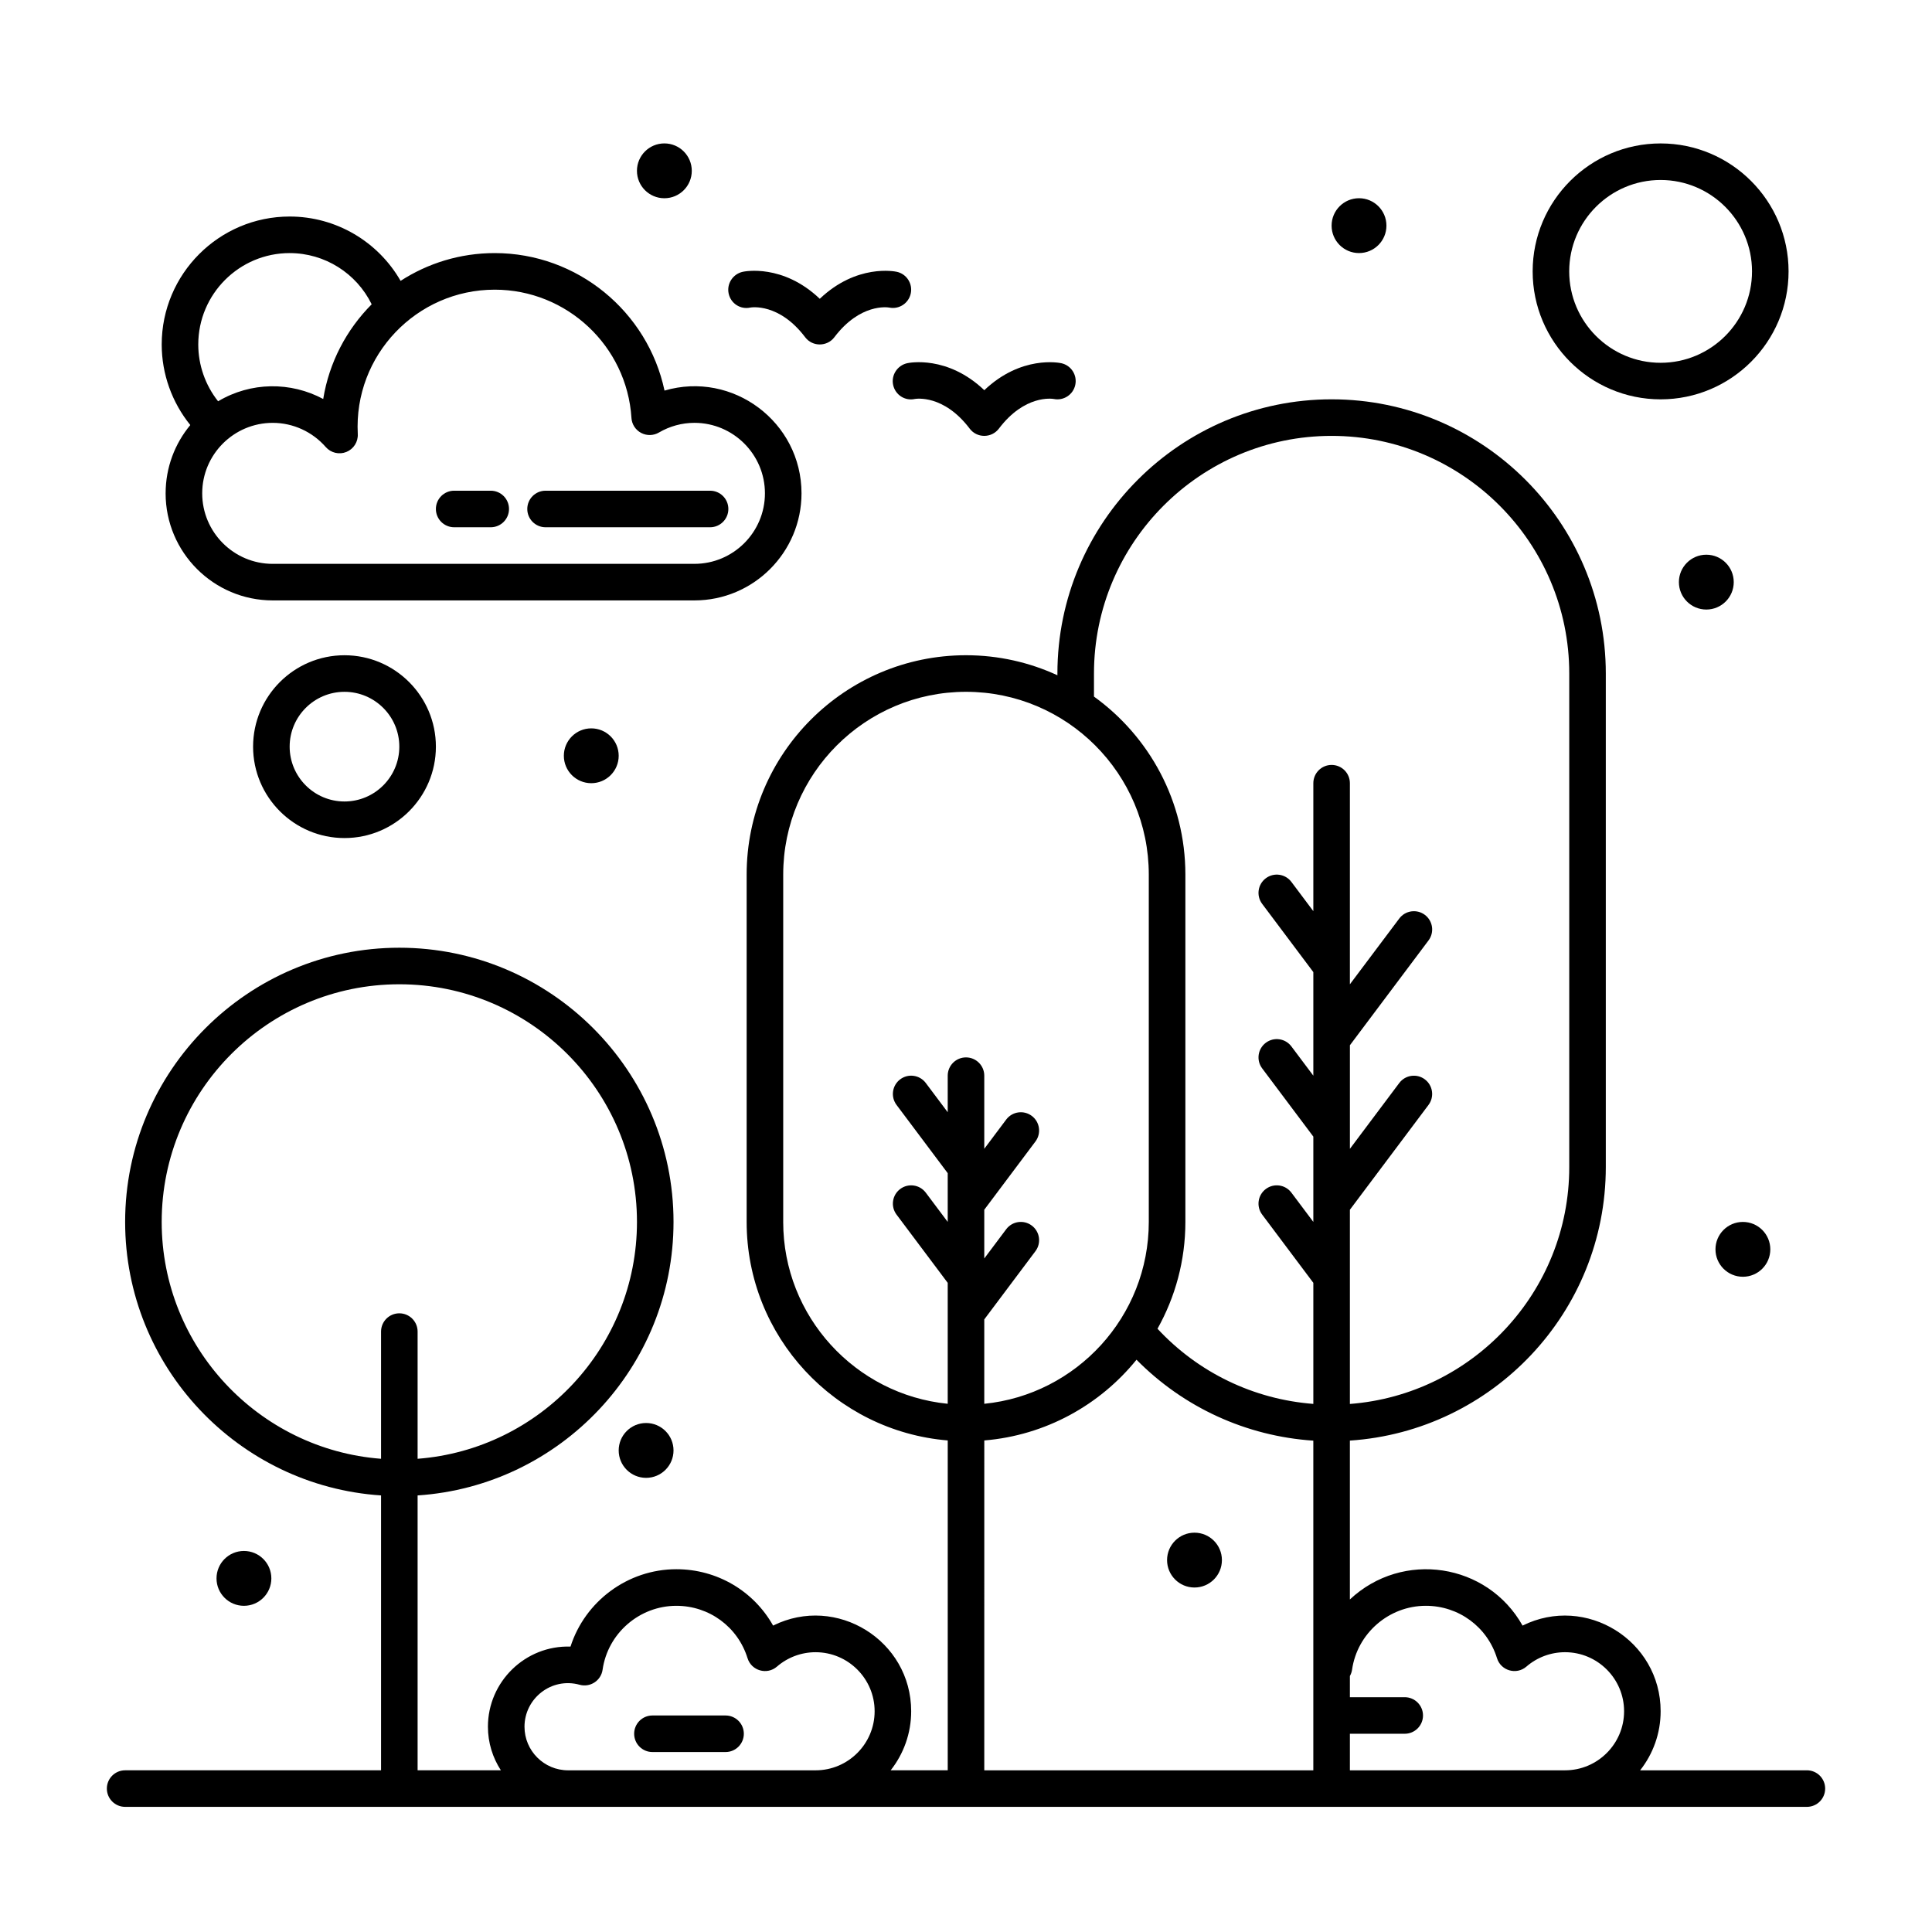
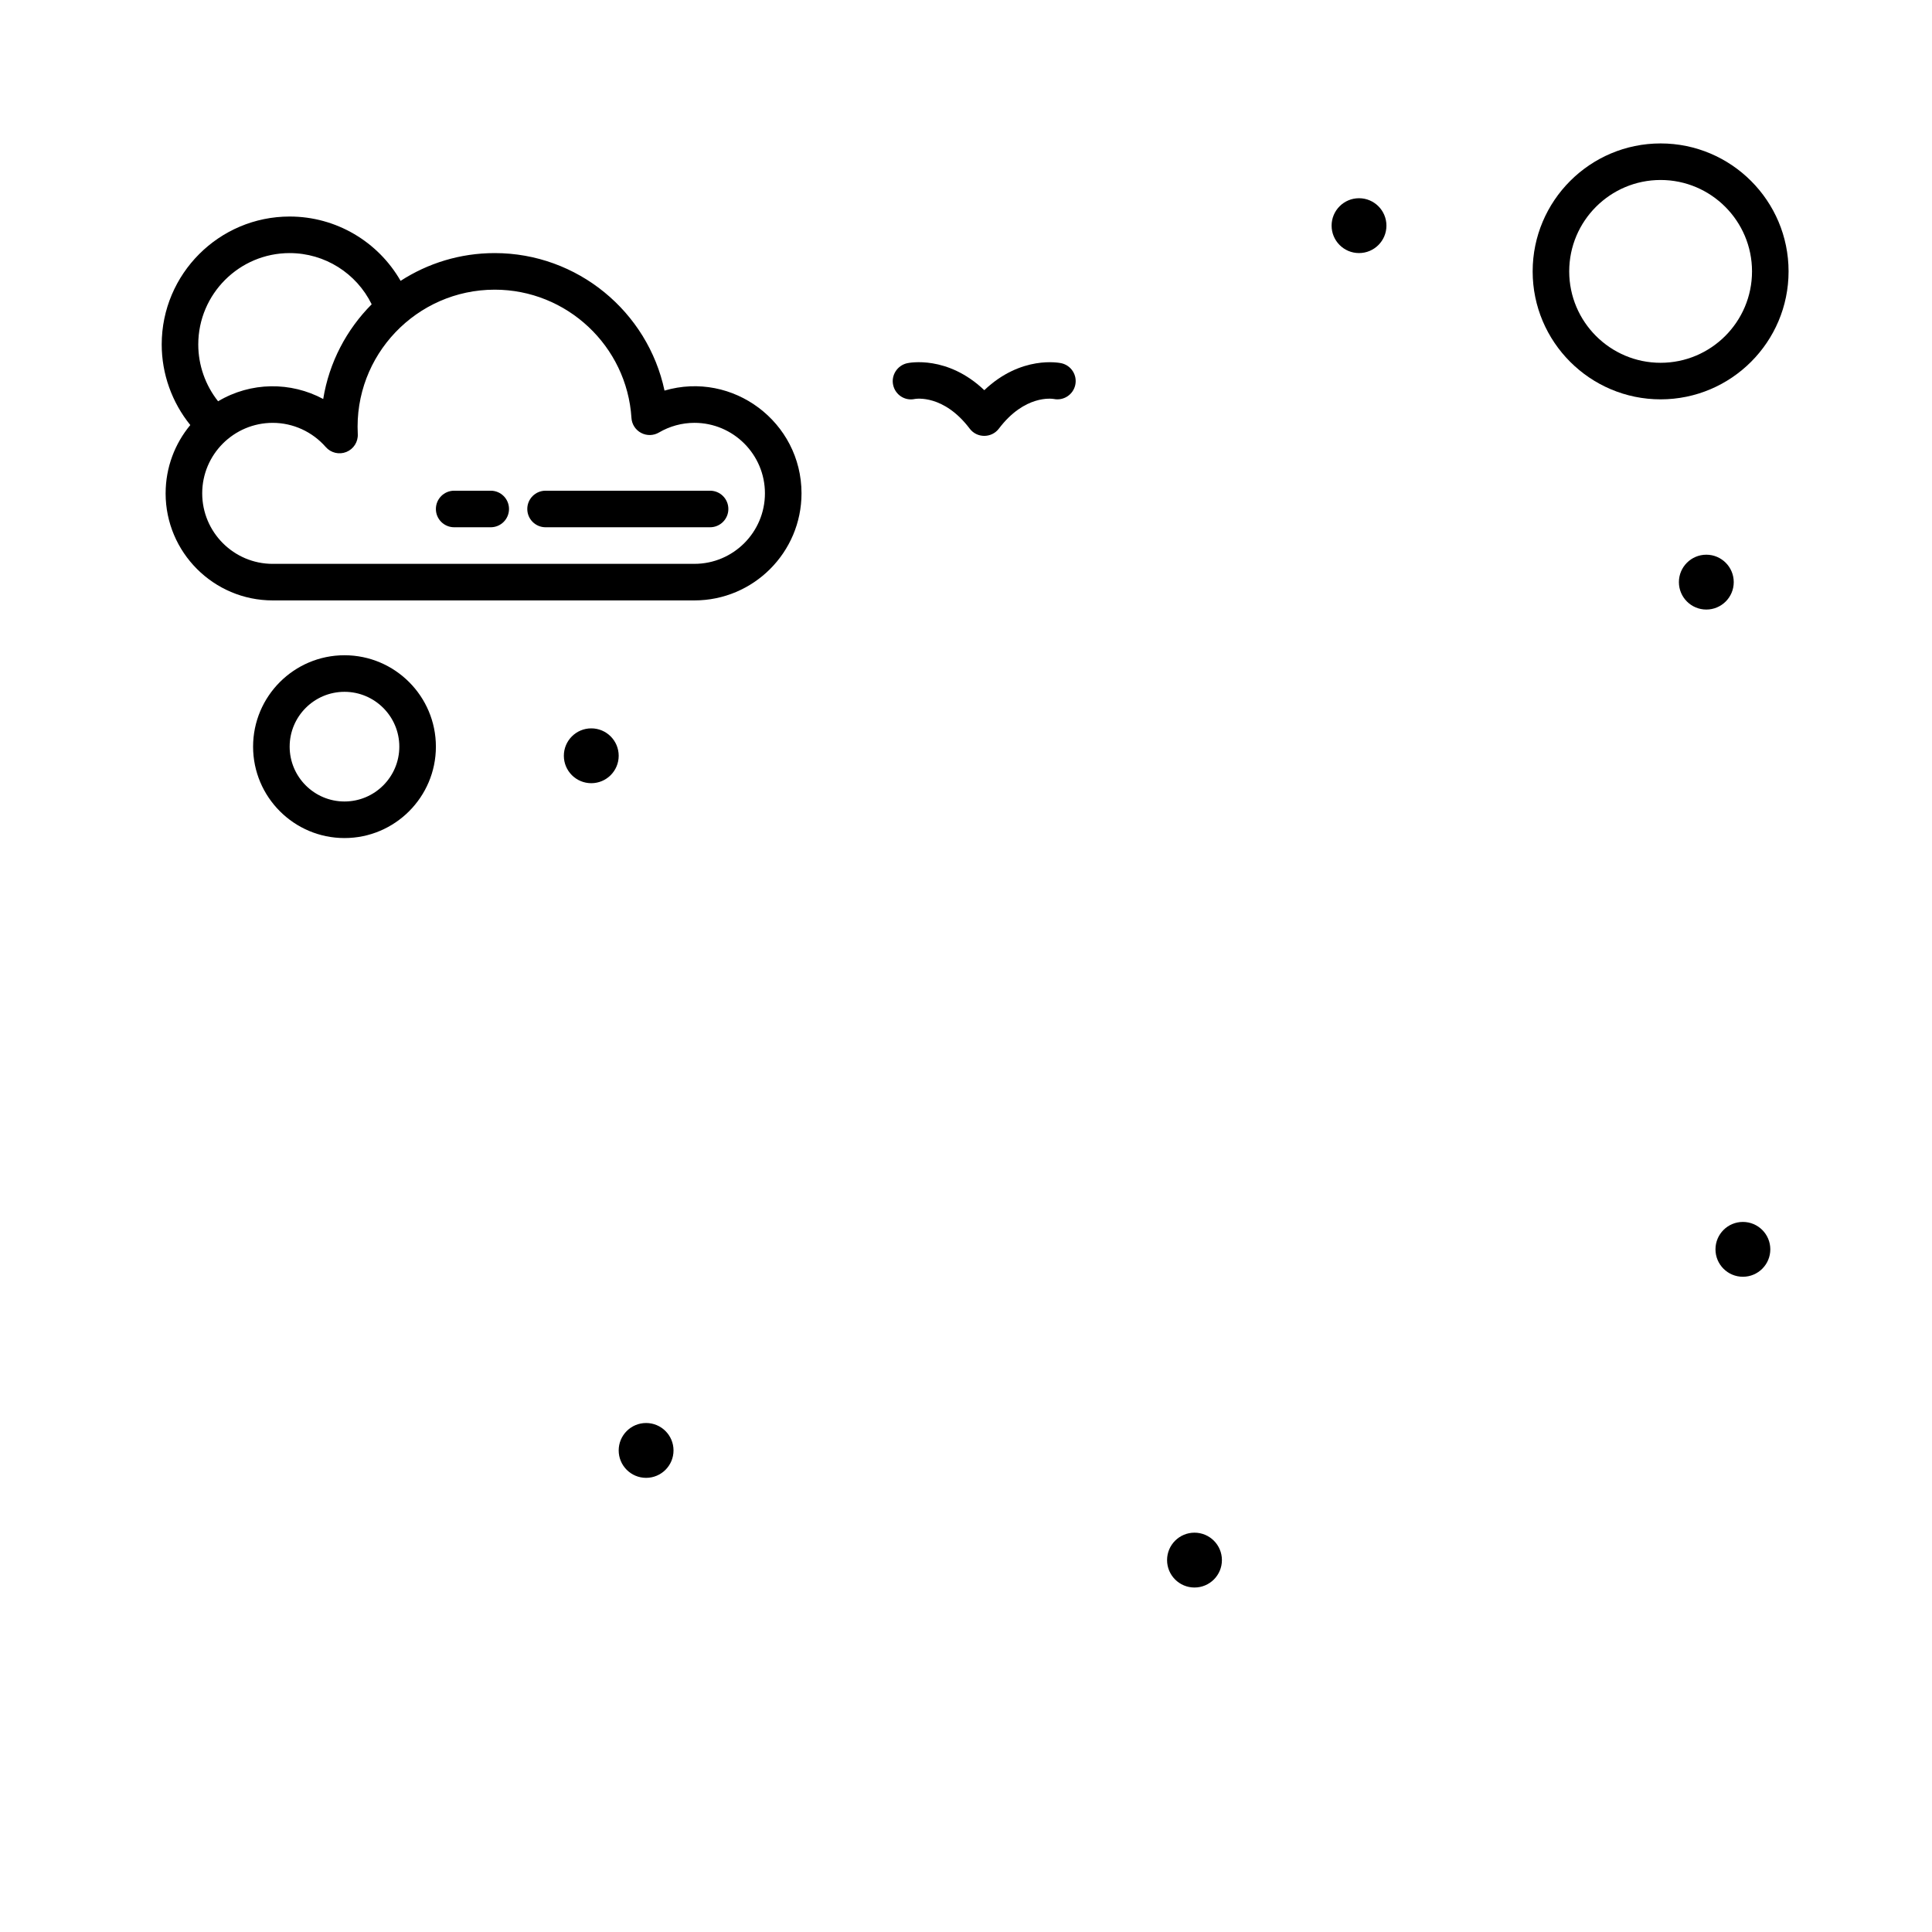
<svg xmlns="http://www.w3.org/2000/svg" fill="#000000" width="800px" height="800px" version="1.1" viewBox="144 144 512 512">
  <g>
-     <path d="m622.84 613.15h-44.188c3.398-4.312 5.434-9.746 5.434-15.652 0-18.754-19.793-31.035-36.59-22.699-9.309-16.57-31.77-20.043-45.762-6.926v-42.102c37.816-2.504 67.82-34.047 67.82-72.484v-130.8c0-40.066-32.598-72.664-72.664-72.664-40.066 0-72.664 32.598-72.664 72.664v0.465c-7.379-3.398-15.578-5.309-24.223-5.309-32.055 0-58.133 26.078-58.133 58.133v92.043c0 30.422 23.492 55.441 53.289 57.914v87.414h-15.121c3.398-4.312 5.434-9.746 5.434-15.652 0-18.758-19.793-31.035-36.59-22.699-5.129-9.129-14.801-14.938-25.641-14.938-12.91 0-24.219 8.535-28.047 20.504-11.973-0.379-21.887 9.305-21.887 21.23 0 4.258 1.266 8.223 3.43 11.551l-22.066 0.004v-72.844c37.816-2.504 67.82-34.047 67.82-72.484 0-40.066-32.598-72.664-72.664-72.664-40.066 0-72.664 32.598-72.664 72.664 0 38.438 30.004 69.98 67.82 72.484v72.844h-67.82c-2.676 0-4.844 2.168-4.844 4.844 0 2.676 2.168 4.844 4.844 4.844h445.68c2.676 0 4.844-2.168 4.844-4.844 0.004-2.676-2.168-4.844-4.844-4.844zm-435.99-145.33c0-34.727 28.25-62.977 62.977-62.977 34.727 0 62.977 28.25 62.977 62.977 0 33.094-25.664 60.289-58.133 62.773v-33.707c0-2.676-2.168-4.844-4.844-4.844s-4.844 2.168-4.844 4.844v33.707c-32.469-2.484-58.133-29.68-58.133-62.773zm315.46 118.67c1.375-9.656 9.777-16.938 19.547-16.938 8.707 0 16.285 5.578 18.863 13.883 1.031 3.332 5.156 4.512 7.797 2.227 2.844-2.461 6.477-3.812 10.23-3.812 8.629 0 15.652 7.019 15.652 15.648s-7.019 15.652-15.652 15.652h-57.012v-9.688h14.531c2.676 0 4.844-2.168 4.844-4.844 0-2.676-2.168-4.844-4.844-4.844h-14.531v-5.613c0.281-0.508 0.488-1.062 0.574-1.672zm-68.395-264c0-34.727 28.25-62.977 62.977-62.977 34.727 0 62.977 28.25 62.977 62.977v130.8c0 33.094-25.664 60.289-58.133 62.773v-51.469l20.832-27.773c1.605-2.141 1.172-5.176-0.969-6.781-2.141-1.605-5.176-1.172-6.781 0.969l-13.078 17.441v-27.449l20.832-27.773c1.605-2.141 1.172-5.176-0.969-6.781-2.141-1.605-5.176-1.172-6.781 0.969l-13.086 17.43v-53.289c0-2.676-2.168-4.844-4.844-4.844s-4.844 2.168-4.844 4.844v33.91l-5.812-7.75c-1.605-2.141-4.641-2.574-6.781-0.969-2.141 1.605-2.574 4.641-0.969 6.781l13.562 18.086v27.449l-5.812-7.75c-1.605-2.141-4.641-2.574-6.781-0.969s-2.574 4.641-0.969 6.781l13.562 18.086v22.605l-5.812-7.75c-1.605-2.141-4.641-2.574-6.781-0.969-2.141 1.605-2.574 4.641-0.969 6.781l13.562 18.086v32.086c-15.781-1.211-30.484-8.273-41.297-19.922 4.695-8.383 7.387-18.039 7.387-28.312v-92.043c0-19.406-9.566-36.609-24.223-47.172zm-82.355 145.33v-92.043c0-26.711 21.73-48.441 48.441-48.441 26.711 0 48.441 21.73 48.441 48.441v92.043c0 25.078-19.152 45.762-43.598 48.199v-22.363l13.562-18.086c1.605-2.141 1.172-5.176-0.969-6.781-2.141-1.605-5.176-1.172-6.781 0.969l-5.812 7.75v-12.918l13.562-18.086c1.605-2.141 1.172-5.176-0.969-6.781-2.141-1.605-5.176-1.172-6.781 0.969l-5.812 7.75v-19.379c0-2.676-2.168-4.844-4.844-4.844-2.676 0-4.844 2.168-4.844 4.844v9.688l-5.812-7.75c-1.605-2.141-4.641-2.574-6.781-0.969s-2.574 4.641-0.969 6.781l13.562 18.086v12.918l-5.812-7.75c-1.605-2.141-4.641-2.574-6.781-0.969-2.141 1.605-2.574 4.641-0.969 6.781l13.562 18.086v32.051c-24.445-2.434-43.598-23.117-43.598-48.195zm53.289 57.914c16.254-1.348 30.629-9.402 40.34-21.395 12.488 12.66 29.102 20.27 46.855 21.449v87.363h-87.199zm-110.3 87.418c-6.371 0-11.551-5.184-11.551-11.551 0-7.465 7.102-13.195 14.617-11.121 2.809 0.77 5.668-1.098 6.078-3.988 1.375-9.656 9.777-16.938 19.547-16.938 8.707 0 16.285 5.578 18.867 13.883 1.035 3.332 5.156 4.512 7.797 2.227 2.844-2.461 6.477-3.812 10.23-3.812 8.629 0 15.652 7.019 15.652 15.648s-7.019 15.652-15.652 15.652z" />
-     <path d="m336.28 598.62h-19.379c-2.676 0-4.844 2.168-4.844 4.844 0 2.676 2.168 4.844 4.844 4.844h19.379c2.676 0 4.844-2.168 4.844-4.844 0-2.676-2.168-4.844-4.844-4.844z" />
    <path d="m187.89 274.74c0 15.645 12.73 28.375 28.375 28.375h111.77c15.645 0 28.375-12.73 28.375-28.375 0-18.891-18.211-32.539-36.305-27.23-4.434-20.895-23.062-36.438-45.008-36.438-9.184 0-17.742 2.707-24.934 7.359-5.965-10.395-17.094-17.047-29.398-17.047-18.699 0-33.91 15.211-33.91 33.91 0 7.797 2.719 15.348 7.578 21.348-4.082 4.914-6.539 11.227-6.539 18.098zm123.45-19.988c0.105 1.68 1.074 3.18 2.559 3.969s3.269 0.754 4.723-0.098c2.867-1.68 6.121-2.566 9.41-2.566 10.305 0 18.684 8.383 18.684 18.684 0 10.305-8.383 18.684-18.684 18.684l-111.76 0.004c-10.305 0-18.684-8.383-18.684-18.684 0-10.305 8.383-18.684 18.684-18.684 5.375 0 10.496 2.336 14.059 6.41 1.359 1.555 3.555 2.078 5.469 1.301 1.914-0.777 3.125-2.68 3.016-4.742-1.098-20.898 15.609-38.262 36.281-38.262 19.113-0.004 35.035 14.926 36.246 33.984zm-90.574-43.68c9.324 0 17.707 5.352 21.734 13.57-6.652 6.68-11.277 15.383-12.844 25.098-8.582-4.609-19.152-4.578-27.859 0.605-3.371-4.254-5.254-9.566-5.254-15.051 0-13.355 10.867-24.223 24.223-24.223z" />
    <path d="m264.36 283.73h9.688c2.676 0 4.844-2.168 4.844-4.844s-2.168-4.844-4.844-4.844h-9.688c-2.676 0-4.844 2.168-4.844 4.844-0.004 2.676 2.168 4.844 4.844 4.844z" />
    <path d="m288.58 283.73h43.598c2.676 0 4.844-2.168 4.844-4.844s-2.168-4.844-4.844-4.844h-43.598c-2.676 0-4.844 2.168-4.844 4.844s2.168 4.844 4.844 4.844z" />
-     <path d="m342.82 225.51c0.312-0.059 7.656-1.262 14.562 7.863 1.973 2.594 5.836 2.504 7.727 0 6.836-9.031 14.105-7.941 14.551-7.863 2.59 0.531 5.129-1.121 5.695-3.711 0.57-2.613-1.082-5.195-3.695-5.769-0.48-0.105-10.621-2.168-20.41 7.152-9.793-9.324-19.934-7.262-20.41-7.152-2.613 0.57-4.309 3.164-3.738 5.777 0.562 2.609 3.106 4.269 5.719 3.703z" />
    <path d="m384.43 240.25c-2.613 0.57-4.309 3.164-3.738 5.777 0.57 2.613 3.117 4.277 5.727 3.707 0.309-0.055 7.656-1.262 14.562 7.863 1.914 2.543 5.777 2.559 7.727 0 6.84-9.039 14.109-7.941 14.551-7.863 2.582 0.527 5.129-1.121 5.695-3.711 0.57-2.613-1.082-5.195-3.695-5.769-0.48-0.105-10.621-2.164-20.41 7.152-9.797-9.324-19.938-7.262-20.418-7.156z" />
    <path d="m307.96 344.29c0 4.012-3.254 7.266-7.266 7.266-4.016 0-7.269-3.254-7.269-7.266 0-4.012 3.254-7.266 7.269-7.266 4.012 0 7.266 3.254 7.266 7.266" />
    <path d="m511.42 203.8c0 4.012-3.254 7.266-7.266 7.266-4.016 0-7.266-3.254-7.266-7.266 0-4.016 3.25-7.269 7.266-7.269 4.012 0 7.266 3.254 7.266 7.269" />
    <path d="m603.46 298.27c0 4.012-3.254 7.266-7.266 7.266-4.016 0-7.269-3.254-7.269-7.266 0-4.016 3.254-7.269 7.269-7.269 4.012 0 7.266 3.254 7.266 7.269" />
    <path d="m613.15 475.09c0 4.012-3.254 7.266-7.266 7.266-4.016 0-7.266-3.254-7.266-7.266 0-4.012 3.25-7.266 7.266-7.266 4.012 0 7.266 3.254 7.266 7.266" />
    <path d="m467.82 557.44c0 4.016-3.254 7.269-7.269 7.269-4.012 0-7.266-3.254-7.266-7.269 0-4.012 3.254-7.266 7.266-7.266 4.016 0 7.269 3.254 7.269 7.266" />
    <path d="m322.49 528.38c0 4.012-3.254 7.266-7.266 7.266-4.012 0-7.266-3.254-7.266-7.266 0-4.016 3.254-7.269 7.266-7.269 4.012 0 7.266 3.254 7.266 7.269" />
-     <path d="m215.91 562.29c0 4.012-3.254 7.266-7.266 7.266-4.016 0-7.266-3.254-7.266-7.266 0-4.016 3.25-7.269 7.266-7.269 4.012 0 7.266 3.254 7.266 7.269" />
-     <path d="m327.33 189.27c0 4.016-3.25 7.266-7.266 7.266-4.012 0-7.266-3.25-7.266-7.266 0-4.012 3.254-7.266 7.266-7.266 4.016 0 7.266 3.254 7.266 7.266" />
    <path d="m211.07 341.87c0 13.355 10.867 24.223 24.223 24.223s24.223-10.867 24.223-24.223c0-13.355-10.867-24.223-24.223-24.223s-24.223 10.867-24.223 24.223zm38.754 0c0 8.012-6.519 14.531-14.531 14.531s-14.531-6.519-14.531-14.531c0-8.012 6.519-14.531 14.531-14.531s14.531 6.519 14.531 14.531z" />
    <path d="m584.08 249.83c18.699 0 33.91-15.211 33.91-33.91s-15.211-33.91-33.91-33.91-33.91 15.211-33.91 33.91c0 18.695 15.211 33.91 33.91 33.91zm0-58.133c13.355 0 24.223 10.867 24.223 24.223s-10.867 24.223-24.223 24.223-24.223-10.867-24.223-24.223c0-13.359 10.867-24.223 24.223-24.223z" />
  </g>
</svg>